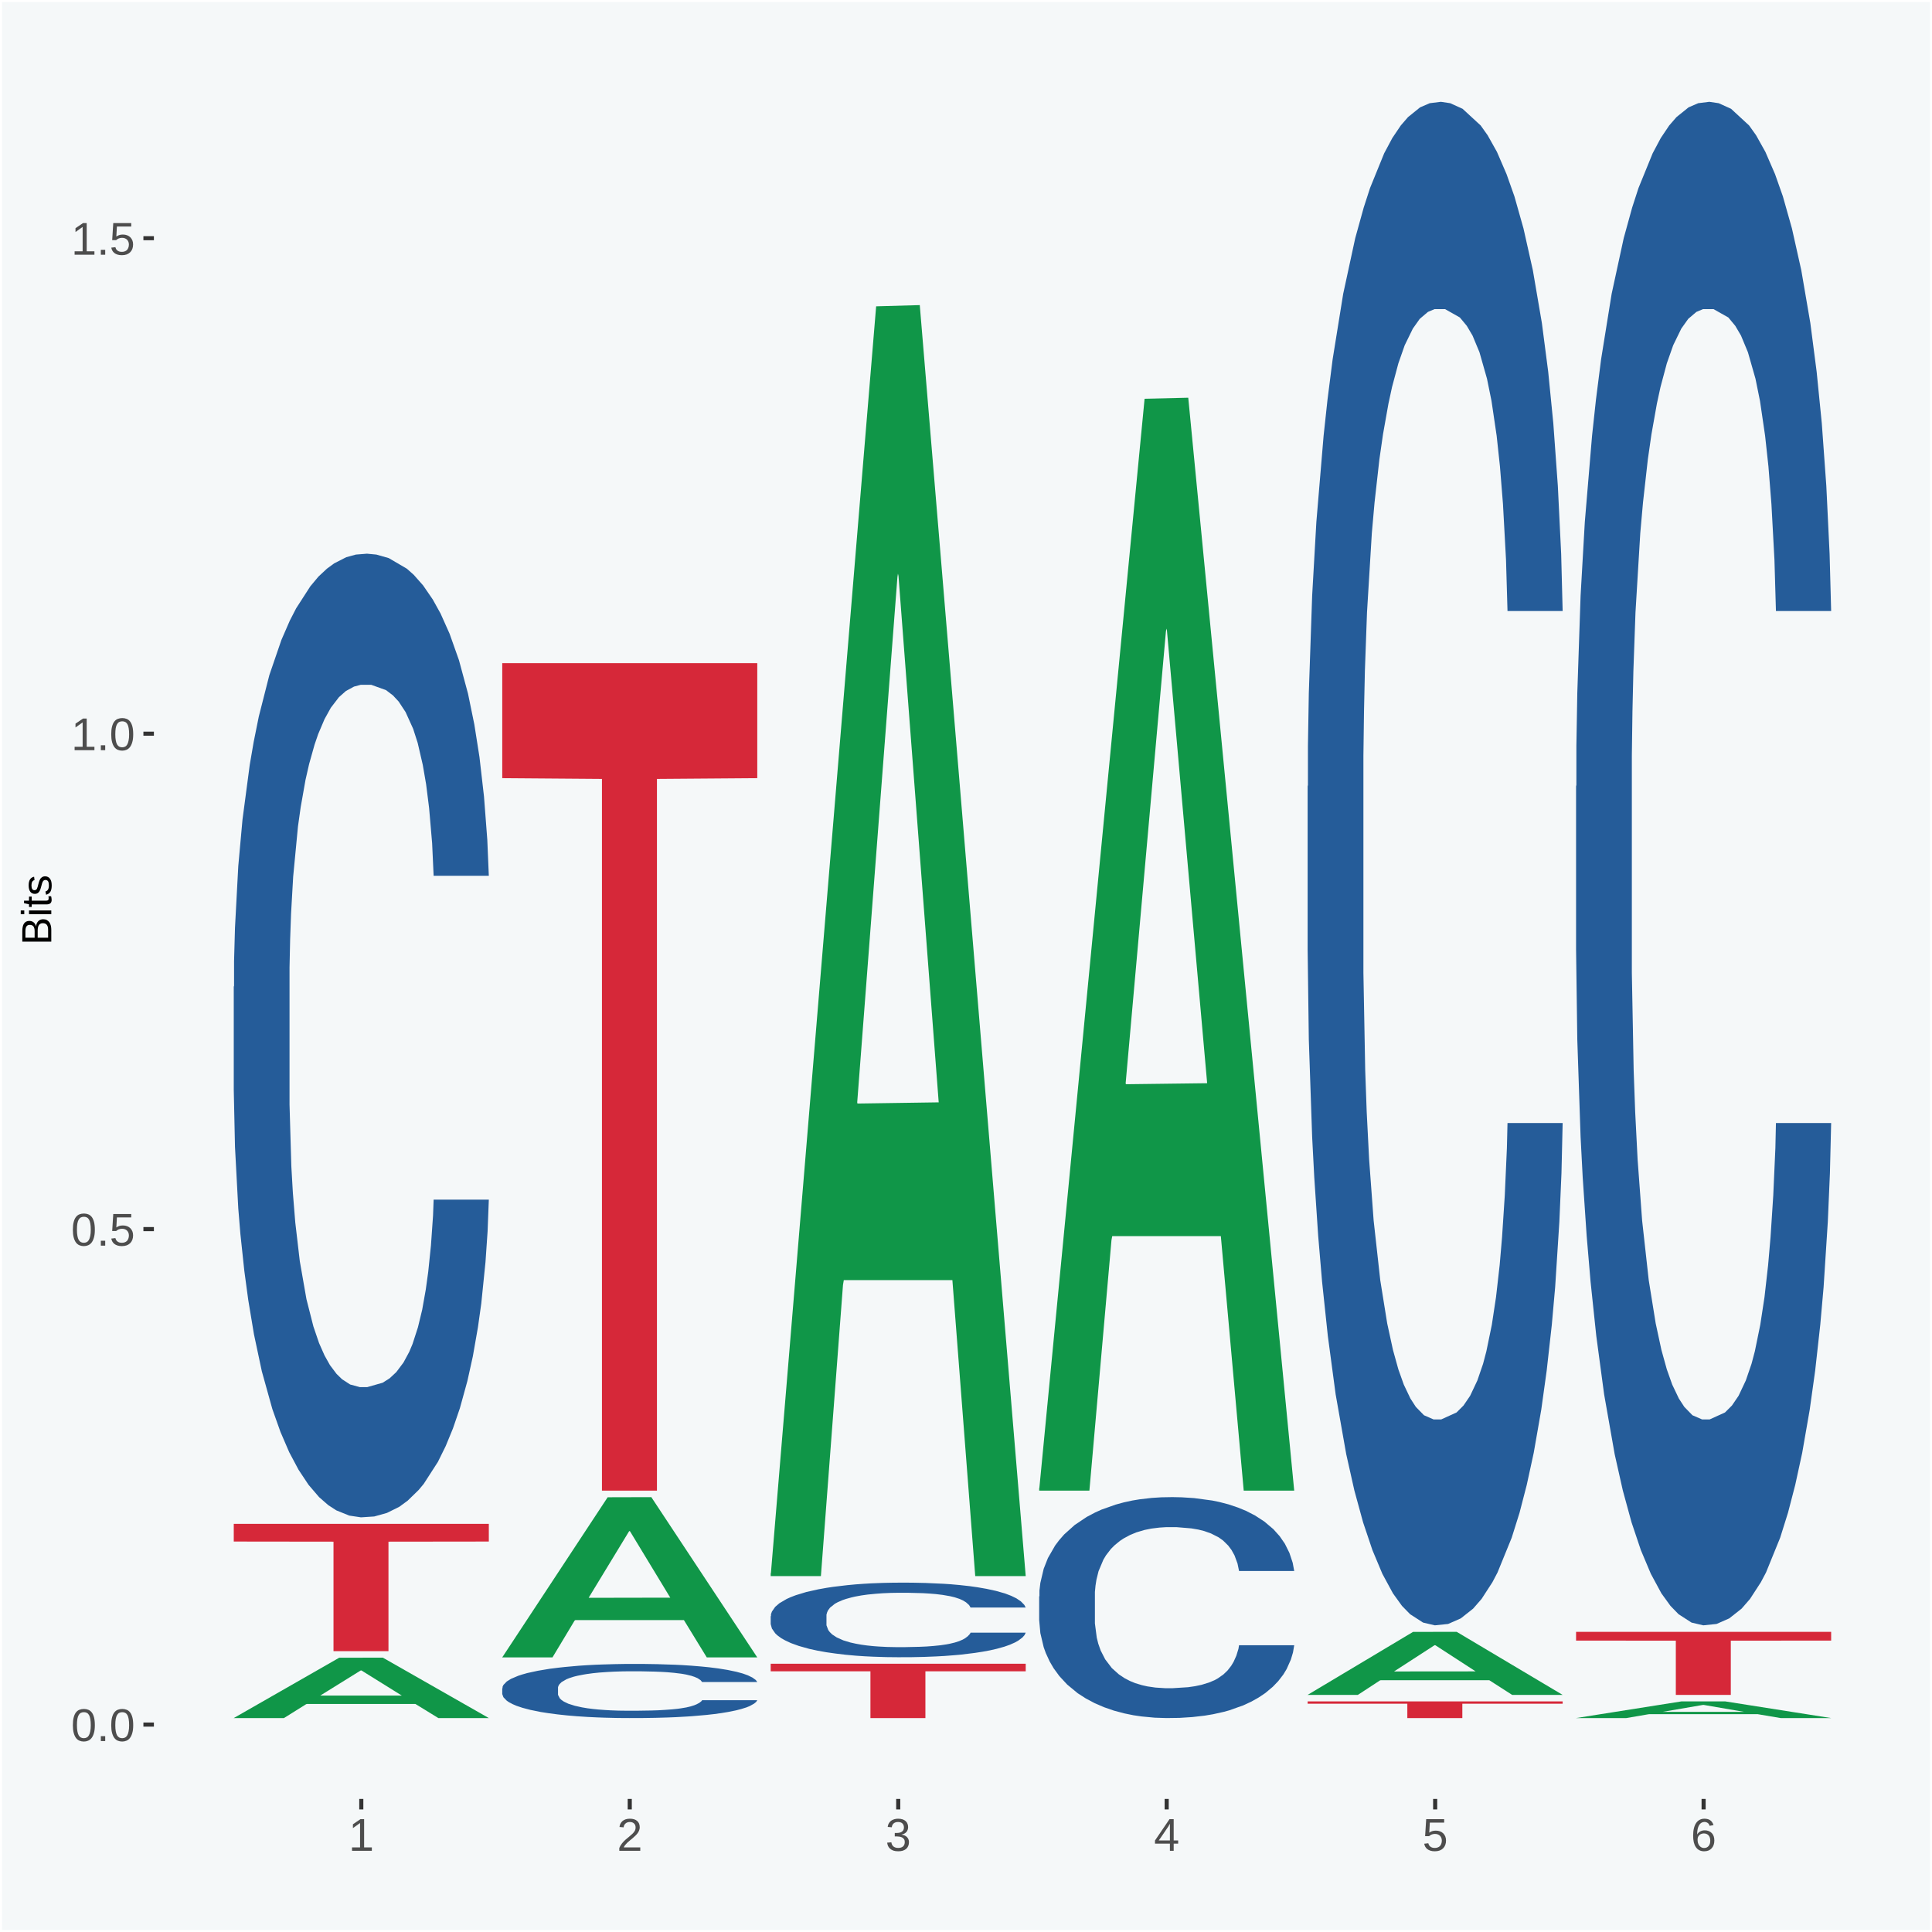
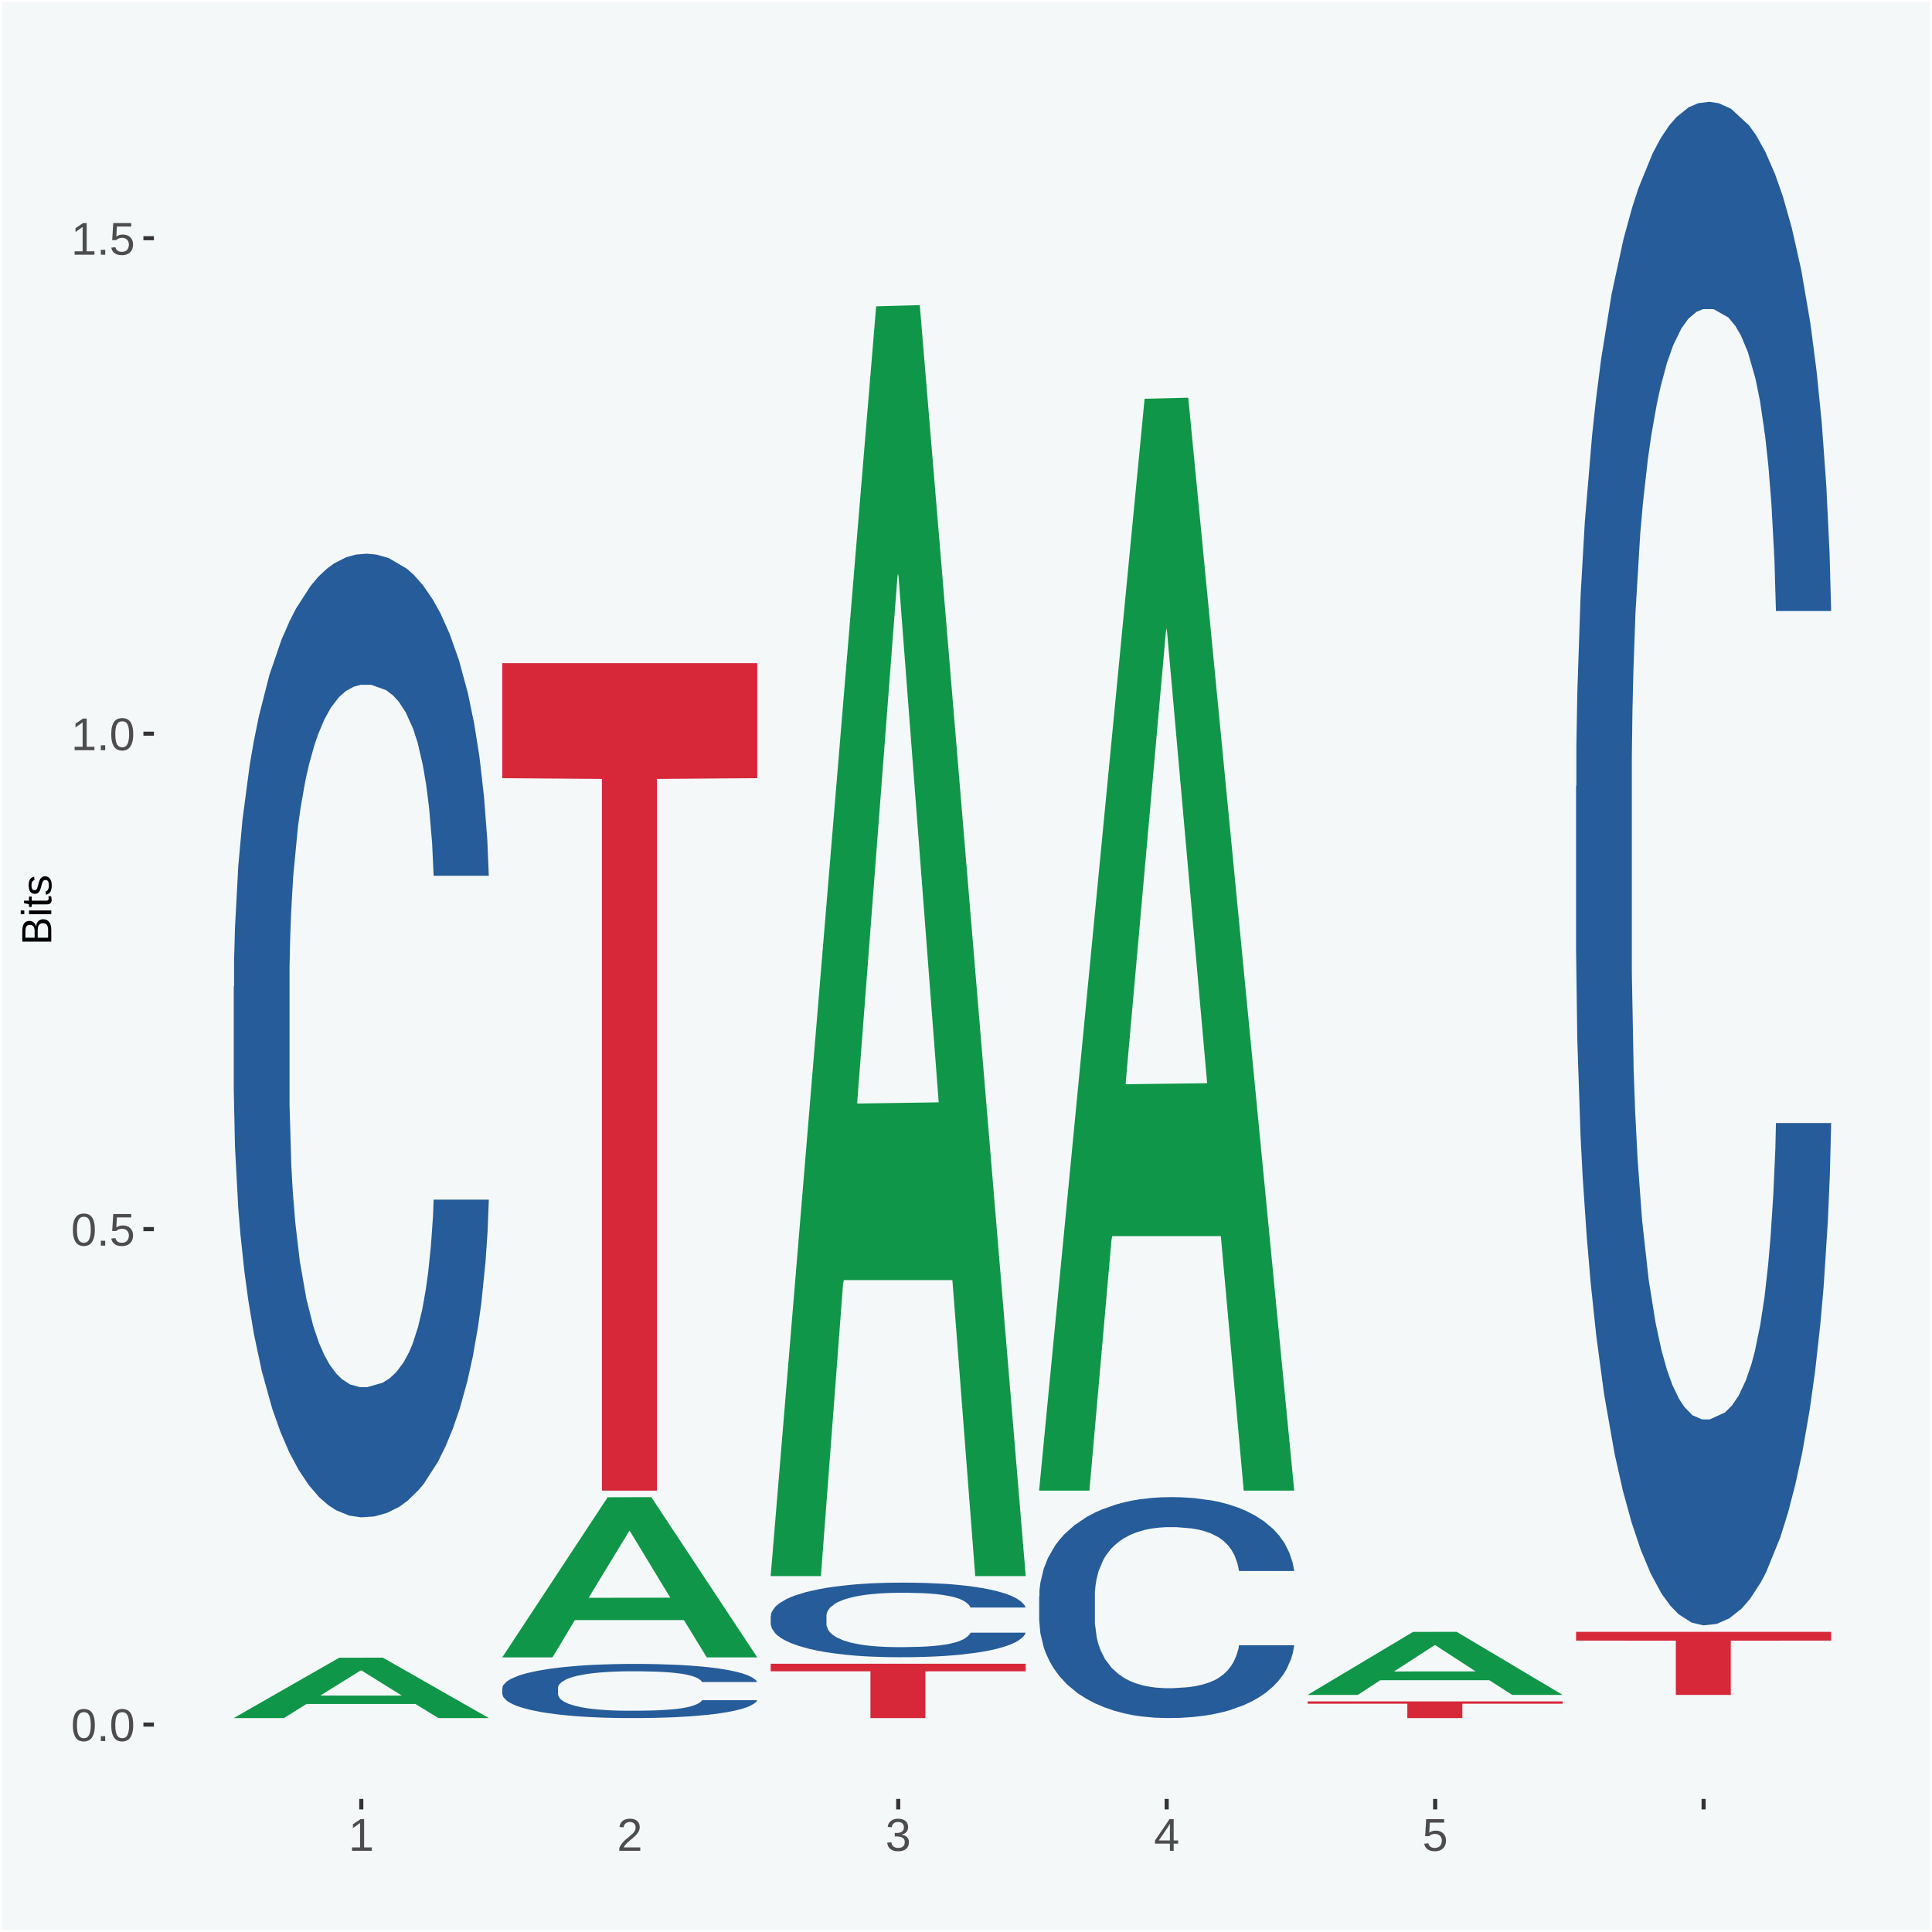
<svg xmlns="http://www.w3.org/2000/svg" xmlns:xlink="http://www.w3.org/1999/xlink" width="504pt" height="504pt" viewBox="0 0 504 504" version="1.1">
  <defs>
    <g>
      <symbol overflow="visible" id="glyph0-0">
        <path style="stroke:none;" d="M 0.406 0 L 0.406 -8 L 3.594 -8 L 3.594 0 Z M 0.797 -0.406 L 3.188 -0.406 L 3.188 -7.594 L 0.797 -7.594 Z M 0.797 -0.406 " />
      </symbol>
      <symbol overflow="visible" id="glyph0-1">
        <path style="stroke:none;" d="M 6.203 -4.125 C 6.203 -3.332 6.125 -2.664 5.969 -2.125 C 5.82 -1.582 5.617 -1.145 5.359 -0.812 C 5.098 -0.477 4.789 -0.238 4.438 -0.094 C 4.094 0.051 3.723 0.125 3.328 0.125 C 2.922 0.125 2.539 0.051 2.188 -0.094 C 1.844 -0.238 1.539 -0.477 1.281 -0.812 C 1.031 -1.145 0.832 -1.582 0.688 -2.125 C 0.539 -2.664 0.469 -3.332 0.469 -4.125 C 0.469 -4.957 0.539 -5.645 0.688 -6.188 C 0.832 -6.738 1.035 -7.176 1.297 -7.5 C 1.555 -7.82 1.859 -8.047 2.203 -8.172 C 2.555 -8.305 2.941 -8.375 3.359 -8.375 C 3.754 -8.375 4.125 -8.305 4.469 -8.172 C 4.812 -8.047 5.113 -7.82 5.375 -7.5 C 5.633 -7.176 5.836 -6.738 5.984 -6.188 C 6.129 -5.645 6.203 -4.957 6.203 -4.125 Z M 5.141 -4.125 C 5.141 -4.781 5.098 -5.328 5.016 -5.766 C 4.941 -6.203 4.828 -6.551 4.672 -6.812 C 4.516 -7.07 4.328 -7.254 4.109 -7.359 C 3.891 -7.473 3.641 -7.531 3.359 -7.531 C 3.055 -7.531 2.789 -7.473 2.562 -7.359 C 2.344 -7.254 2.156 -7.07 2 -6.812 C 1.844 -6.551 1.723 -6.203 1.641 -5.766 C 1.566 -5.328 1.531 -4.781 1.531 -4.125 C 1.531 -3.5 1.57 -2.969 1.656 -2.531 C 1.738 -2.094 1.852 -1.742 2 -1.484 C 2.156 -1.223 2.344 -1.035 2.562 -0.922 C 2.789 -0.805 3.047 -0.75 3.328 -0.75 C 3.609 -0.75 3.859 -0.805 4.078 -0.922 C 4.305 -1.035 4.492 -1.223 4.641 -1.484 C 4.797 -1.742 4.914 -2.094 5 -2.531 C 5.094 -2.969 5.141 -3.5 5.141 -4.125 Z M 5.141 -4.125 " />
      </symbol>
      <symbol overflow="visible" id="glyph0-2">
        <path style="stroke:none;" d="M 1.094 0 L 1.094 -1.281 L 2.234 -1.281 L 2.234 0 Z M 1.094 0 " />
      </symbol>
      <symbol overflow="visible" id="glyph0-3">
        <path style="stroke:none;" d="M 6.172 -2.688 C 6.172 -2.27 6.109 -1.891 5.984 -1.547 C 5.859 -1.203 5.672 -0.906 5.422 -0.656 C 5.18 -0.414 4.879 -0.223 4.516 -0.078 C 4.148 0.055 3.723 0.125 3.234 0.125 C 2.805 0.125 2.43 0.07 2.109 -0.031 C 1.785 -0.133 1.508 -0.273 1.281 -0.453 C 1.062 -0.629 0.883 -0.836 0.75 -1.078 C 0.625 -1.316 0.535 -1.57 0.484 -1.844 L 1.547 -1.969 C 1.586 -1.812 1.645 -1.66 1.719 -1.516 C 1.801 -1.367 1.91 -1.238 2.047 -1.125 C 2.18 -1.008 2.348 -0.914 2.547 -0.844 C 2.742 -0.781 2.984 -0.75 3.266 -0.75 C 3.535 -0.75 3.781 -0.789 4 -0.875 C 4.227 -0.957 4.422 -1.078 4.578 -1.234 C 4.734 -1.398 4.852 -1.602 4.938 -1.844 C 5.031 -2.082 5.078 -2.359 5.078 -2.672 C 5.078 -2.922 5.035 -3.148 4.953 -3.359 C 4.867 -3.578 4.75 -3.766 4.594 -3.922 C 4.445 -4.078 4.258 -4.195 4.031 -4.281 C 3.812 -4.363 3.562 -4.406 3.281 -4.406 C 3.113 -4.406 2.953 -4.391 2.797 -4.359 C 2.648 -4.328 2.516 -4.285 2.391 -4.234 C 2.266 -4.18 2.148 -4.117 2.047 -4.047 C 1.941 -3.973 1.844 -3.895 1.75 -3.812 L 0.719 -3.812 L 1 -8.25 L 5.688 -8.25 L 5.688 -7.359 L 1.953 -7.359 L 1.797 -4.734 C 1.984 -4.879 2.219 -5.004 2.5 -5.109 C 2.781 -5.211 3.113 -5.266 3.5 -5.266 C 3.914 -5.266 4.285 -5.203 4.609 -5.078 C 4.941 -4.953 5.223 -4.773 5.453 -4.547 C 5.68 -4.316 5.859 -4.047 5.984 -3.734 C 6.109 -3.422 6.172 -3.07 6.172 -2.688 Z M 6.172 -2.688 " />
      </symbol>
      <symbol overflow="visible" id="glyph0-4">
        <path style="stroke:none;" d="M 0.922 0 L 0.922 -0.891 L 3.016 -0.891 L 3.016 -7.25 L 1.156 -5.922 L 1.156 -6.922 L 3.109 -8.25 L 4.078 -8.25 L 4.078 -0.891 L 6.094 -0.891 L 6.094 0 Z M 0.922 0 " />
      </symbol>
      <symbol overflow="visible" id="glyph0-5">
        <path style="stroke:none;" d="M 0.609 0 L 0.609 -0.75 C 0.805 -1.207 1.047 -1.609 1.328 -1.953 C 1.617 -2.305 1.922 -2.625 2.234 -2.906 C 2.555 -3.188 2.867 -3.445 3.172 -3.688 C 3.484 -3.938 3.766 -4.18 4.016 -4.422 C 4.266 -4.66 4.469 -4.91 4.625 -5.172 C 4.781 -5.441 4.859 -5.742 4.859 -6.078 C 4.859 -6.316 4.82 -6.523 4.75 -6.703 C 4.676 -6.879 4.57 -7.023 4.438 -7.141 C 4.312 -7.266 4.156 -7.359 3.969 -7.422 C 3.781 -7.484 3.578 -7.516 3.359 -7.516 C 3.141 -7.516 2.938 -7.484 2.75 -7.422 C 2.57 -7.367 2.41 -7.281 2.266 -7.156 C 2.117 -7.039 2 -6.895 1.906 -6.719 C 1.812 -6.551 1.754 -6.352 1.734 -6.125 L 0.656 -6.219 C 0.688 -6.508 0.766 -6.785 0.891 -7.047 C 1.023 -7.316 1.203 -7.551 1.422 -7.75 C 1.648 -7.945 1.922 -8.098 2.234 -8.203 C 2.555 -8.316 2.93 -8.375 3.359 -8.375 C 3.766 -8.375 4.125 -8.328 4.438 -8.234 C 4.758 -8.141 5.031 -7.992 5.25 -7.797 C 5.477 -7.609 5.648 -7.375 5.766 -7.094 C 5.879 -6.812 5.938 -6.488 5.938 -6.125 C 5.938 -5.844 5.883 -5.578 5.781 -5.328 C 5.688 -5.078 5.555 -4.836 5.391 -4.609 C 5.223 -4.379 5.031 -4.16 4.812 -3.953 C 4.594 -3.742 4.363 -3.535 4.125 -3.328 C 3.895 -3.129 3.656 -2.93 3.406 -2.734 C 3.164 -2.535 2.938 -2.336 2.719 -2.141 C 2.508 -1.941 2.32 -1.738 2.156 -1.531 C 1.988 -1.332 1.859 -1.117 1.766 -0.891 L 6.078 -0.891 L 6.078 0 Z M 0.609 0 " />
      </symbol>
      <symbol overflow="visible" id="glyph0-6">
        <path style="stroke:none;" d="M 6.141 -2.281 C 6.141 -1.906 6.078 -1.566 5.953 -1.266 C 5.836 -0.973 5.66 -0.723 5.422 -0.516 C 5.18 -0.305 4.883 -0.145 4.531 -0.031 C 4.188 0.07 3.789 0.125 3.344 0.125 C 2.832 0.125 2.398 0.062 2.047 -0.062 C 1.703 -0.195 1.414 -0.367 1.188 -0.578 C 0.957 -0.785 0.785 -1.02 0.672 -1.281 C 0.566 -1.551 0.492 -1.832 0.453 -2.125 L 1.547 -2.219 C 1.578 -2 1.633 -1.801 1.719 -1.625 C 1.801 -1.445 1.914 -1.289 2.062 -1.156 C 2.207 -1.031 2.383 -0.93 2.594 -0.859 C 2.801 -0.785 3.051 -0.75 3.344 -0.75 C 3.875 -0.75 4.289 -0.879 4.594 -1.141 C 4.895 -1.41 5.047 -1.801 5.047 -2.312 C 5.047 -2.613 4.977 -2.859 4.844 -3.047 C 4.707 -3.234 4.539 -3.379 4.344 -3.484 C 4.145 -3.586 3.926 -3.656 3.688 -3.688 C 3.445 -3.727 3.227 -3.75 3.031 -3.75 L 2.438 -3.75 L 2.438 -4.656 L 3.016 -4.656 C 3.211 -4.656 3.414 -4.676 3.625 -4.719 C 3.844 -4.758 4.039 -4.832 4.219 -4.938 C 4.395 -5.051 4.539 -5.195 4.656 -5.375 C 4.77 -5.562 4.828 -5.797 4.828 -6.078 C 4.828 -6.523 4.695 -6.875 4.438 -7.125 C 4.188 -7.383 3.801 -7.516 3.281 -7.516 C 2.82 -7.516 2.445 -7.395 2.156 -7.156 C 1.875 -6.914 1.707 -6.578 1.656 -6.141 L 0.594 -6.234 C 0.633 -6.598 0.734 -6.91 0.891 -7.172 C 1.047 -7.441 1.242 -7.664 1.484 -7.844 C 1.734 -8.02 2.008 -8.148 2.312 -8.234 C 2.625 -8.328 2.953 -8.375 3.297 -8.375 C 3.754 -8.375 4.148 -8.316 4.484 -8.203 C 4.816 -8.086 5.086 -7.93 5.297 -7.734 C 5.516 -7.535 5.672 -7.301 5.766 -7.031 C 5.867 -6.77 5.922 -6.488 5.922 -6.188 C 5.922 -5.945 5.883 -5.723 5.812 -5.516 C 5.75 -5.305 5.645 -5.113 5.5 -4.938 C 5.363 -4.77 5.188 -4.625 4.969 -4.5 C 4.75 -4.383 4.488 -4.297 4.188 -4.234 L 4.188 -4.219 C 4.52 -4.176 4.805 -4.098 5.047 -3.984 C 5.297 -3.867 5.5 -3.723 5.656 -3.547 C 5.82 -3.379 5.941 -3.188 6.016 -2.969 C 6.098 -2.75 6.141 -2.52 6.141 -2.281 Z M 6.141 -2.281 " />
      </symbol>
      <symbol overflow="visible" id="glyph0-7">
        <path style="stroke:none;" d="M 5.156 -1.875 L 5.156 0 L 4.172 0 L 4.172 -1.875 L 0.281 -1.875 L 0.281 -2.688 L 4.062 -8.25 L 5.156 -8.25 L 5.156 -2.703 L 6.328 -2.703 L 6.328 -1.875 Z M 4.172 -7.062 C 4.16 -7.039 4.141 -7.004 4.109 -6.953 C 4.078 -6.898 4.039 -6.836 4 -6.766 C 3.957 -6.691 3.914 -6.617 3.875 -6.547 C 3.844 -6.473 3.812 -6.414 3.781 -6.375 L 1.656 -3.25 C 1.633 -3.219 1.602 -3.176 1.562 -3.125 C 1.531 -3.07 1.492 -3.02 1.453 -2.969 C 1.422 -2.914 1.383 -2.863 1.344 -2.812 C 1.301 -2.77 1.27 -2.734 1.25 -2.703 L 4.172 -2.703 Z M 4.172 -7.062 " />
      </symbol>
      <symbol overflow="visible" id="glyph0-8">
-         <path style="stroke:none;" d="M 6.141 -2.703 C 6.141 -2.285 6.082 -1.906 5.969 -1.562 C 5.852 -1.219 5.68 -0.922 5.453 -0.672 C 5.234 -0.422 4.957 -0.223 4.625 -0.078 C 4.289 0.055 3.91 0.125 3.484 0.125 C 3.004 0.125 2.582 0.031 2.219 -0.156 C 1.863 -0.344 1.566 -0.609 1.328 -0.953 C 1.086 -1.297 0.906 -1.719 0.781 -2.219 C 0.664 -2.727 0.609 -3.301 0.609 -3.938 C 0.609 -4.676 0.676 -5.32 0.812 -5.875 C 0.945 -6.426 1.141 -6.883 1.391 -7.25 C 1.648 -7.625 1.961 -7.906 2.328 -8.094 C 2.691 -8.281 3.102 -8.375 3.562 -8.375 C 3.844 -8.375 4.102 -8.344 4.344 -8.281 C 4.594 -8.227 4.816 -8.133 5.016 -8 C 5.223 -7.875 5.398 -7.703 5.547 -7.484 C 5.703 -7.273 5.828 -7.016 5.922 -6.703 L 4.906 -6.516 C 4.801 -6.867 4.629 -7.125 4.391 -7.281 C 4.148 -7.445 3.867 -7.531 3.547 -7.531 C 3.266 -7.531 3.004 -7.457 2.766 -7.312 C 2.535 -7.176 2.336 -6.973 2.172 -6.703 C 2.004 -6.43 1.875 -6.086 1.781 -5.672 C 1.695 -5.266 1.656 -4.789 1.656 -4.25 C 1.852 -4.602 2.125 -4.875 2.469 -5.062 C 2.812 -5.25 3.207 -5.344 3.656 -5.344 C 4.031 -5.344 4.367 -5.281 4.672 -5.156 C 4.984 -5.031 5.25 -4.852 5.469 -4.625 C 5.688 -4.406 5.852 -4.129 5.969 -3.797 C 6.082 -3.473 6.141 -3.109 6.141 -2.703 Z M 5.078 -2.656 C 5.078 -2.938 5.039 -3.191 4.969 -3.422 C 4.895 -3.66 4.785 -3.859 4.641 -4.016 C 4.504 -4.18 4.332 -4.305 4.125 -4.391 C 3.926 -4.484 3.688 -4.531 3.406 -4.531 C 3.219 -4.531 3.023 -4.5 2.828 -4.438 C 2.629 -4.383 2.453 -4.289 2.297 -4.156 C 2.141 -4.031 2.008 -3.863 1.906 -3.656 C 1.812 -3.457 1.766 -3.207 1.766 -2.906 C 1.766 -2.602 1.801 -2.316 1.875 -2.047 C 1.957 -1.785 2.07 -1.555 2.219 -1.359 C 2.363 -1.172 2.539 -1.02 2.75 -0.906 C 2.957 -0.789 3.191 -0.734 3.453 -0.734 C 3.703 -0.734 3.926 -0.773 4.125 -0.859 C 4.332 -0.953 4.504 -1.082 4.641 -1.25 C 4.785 -1.414 4.895 -1.613 4.969 -1.844 C 5.039 -2.082 5.078 -2.352 5.078 -2.656 Z M 5.078 -2.656 " />
-       </symbol>
+         </symbol>
      <symbol overflow="visible" id="glyph1-0">
        <path style="stroke:none;" d="M 0 -0.359 L -7.328 -0.359 L -7.328 -3.281 L 0 -3.281 Z M -0.359 -0.734 L -0.359 -2.922 L -6.969 -2.922 L -6.969 -0.734 Z M -0.359 -0.734 " />
      </symbol>
      <symbol overflow="visible" id="glyph1-1">
        <path style="stroke:none;" d="M -2.125 -6.75 C -1.75 -6.75 -1.426 -6.676 -1.156 -6.531 C -0.883 -6.383 -0.66 -6.18 -0.484 -5.922 C -0.316 -5.672 -0.191 -5.375 -0.109 -5.031 C -0.035 -4.695 0 -4.344 0 -3.969 L 0 -0.906 L -7.562 -0.906 L -7.562 -3.656 C -7.562 -4.07 -7.523 -4.441 -7.453 -4.766 C -7.391 -5.098 -7.281 -5.379 -7.125 -5.609 C -6.977 -5.836 -6.789 -6.008 -6.562 -6.125 C -6.332 -6.25 -6.055 -6.312 -5.734 -6.312 C -5.523 -6.312 -5.328 -6.281 -5.141 -6.219 C -4.953 -6.164 -4.781 -6.078 -4.625 -5.953 C -4.477 -5.836 -4.348 -5.688 -4.234 -5.5 C -4.129 -5.32 -4.047 -5.113 -3.984 -4.875 C -3.953 -5.176 -3.883 -5.441 -3.781 -5.672 C -3.676 -5.91 -3.539 -6.109 -3.375 -6.266 C -3.219 -6.43 -3.031 -6.551 -2.812 -6.625 C -2.602 -6.707 -2.375 -6.75 -2.125 -6.75 Z M -5.609 -5.281 C -6.016 -5.281 -6.305 -5.141 -6.484 -4.859 C -6.66 -4.586 -6.75 -4.188 -6.75 -3.656 L -6.75 -1.922 L -4.344 -1.922 L -4.344 -3.656 C -4.344 -3.957 -4.375 -4.211 -4.438 -4.422 C -4.5 -4.629 -4.582 -4.797 -4.688 -4.922 C -4.801 -5.047 -4.93 -5.133 -5.078 -5.188 C -5.234 -5.25 -5.41 -5.281 -5.609 -5.281 Z M -2.219 -5.719 C -2.457 -5.719 -2.66 -5.672 -2.828 -5.578 C -2.992 -5.492 -3.129 -5.367 -3.234 -5.203 C -3.348 -5.047 -3.426 -4.848 -3.469 -4.609 C -3.52 -4.379 -3.547 -4.125 -3.547 -3.844 L -3.547 -1.922 L -0.828 -1.922 L -0.828 -3.922 C -0.828 -4.18 -0.848 -4.422 -0.891 -4.641 C -0.93 -4.859 -1.004 -5.047 -1.109 -5.203 C -1.211 -5.367 -1.352 -5.492 -1.531 -5.578 C -1.719 -5.672 -1.945 -5.719 -2.219 -5.719 Z M -2.219 -5.719 " />
      </symbol>
      <symbol overflow="visible" id="glyph1-2">
        <path style="stroke:none;" d="M -7.047 -0.734 L -7.969 -0.734 L -7.969 -1.703 L -7.047 -1.703 Z M 0 -0.734 L -5.812 -0.734 L -5.812 -1.703 L 0 -1.703 Z M 0 -0.734 " />
      </symbol>
      <symbol overflow="visible" id="glyph1-3">
        <path style="stroke:none;" d="M -0.047 -2.969 C -0.004 -2.82 0.023 -2.672 0.047 -2.516 C 0.078 -2.367 0.094 -2.195 0.094 -2 C 0.094 -1.227 -0.348 -0.844 -1.234 -0.844 L -5.109 -0.844 L -5.109 -0.172 L -5.812 -0.172 L -5.812 -0.875 L -7.109 -1.156 L -7.109 -1.812 L -5.812 -1.812 L -5.812 -2.875 L -5.109 -2.875 L -5.109 -1.812 L -1.438 -1.812 C -1.156 -1.812 -0.957 -1.852 -0.844 -1.938 C -0.738 -2.031 -0.688 -2.191 -0.688 -2.422 C -0.688 -2.516 -0.691 -2.602 -0.703 -2.688 C -0.711 -2.77 -0.727 -2.863 -0.75 -2.969 Z M -0.047 -2.969 " />
      </symbol>
      <symbol overflow="visible" id="glyph1-4">
        <path style="stroke:none;" d="M -1.609 -5.109 C -1.336 -5.109 -1.094 -5.051 -0.875 -4.938 C -0.664 -4.832 -0.488 -4.68 -0.344 -4.484 C -0.195 -4.285 -0.082 -4.039 0 -3.75 C 0.07 -3.457 0.109 -3.125 0.109 -2.75 C 0.109 -2.406 0.082 -2.098 0.031 -1.828 C -0.02 -1.555 -0.102 -1.316 -0.219 -1.109 C -0.332 -0.91 -0.484 -0.742 -0.672 -0.609 C -0.859 -0.473 -1.086 -0.375 -1.359 -0.312 L -1.531 -1.156 C -1.219 -1.238 -0.988 -1.41 -0.844 -1.672 C -0.695 -1.93 -0.625 -2.289 -0.625 -2.75 C -0.625 -2.957 -0.641 -3.145 -0.672 -3.312 C -0.703 -3.488 -0.75 -3.641 -0.812 -3.766 C -0.883 -3.891 -0.977 -3.984 -1.094 -4.047 C -1.207 -4.117 -1.352 -4.156 -1.531 -4.156 C -1.707 -4.156 -1.848 -4.113 -1.953 -4.031 C -2.066 -3.957 -2.16 -3.844 -2.234 -3.688 C -2.316 -3.539 -2.383 -3.363 -2.438 -3.156 C -2.5 -2.945 -2.562 -2.719 -2.625 -2.469 C -2.688 -2.238 -2.754 -2.008 -2.828 -1.781 C -2.898 -1.551 -3 -1.344 -3.125 -1.156 C -3.25 -0.969 -3.398 -0.816 -3.578 -0.703 C -3.766 -0.586 -4 -0.531 -4.281 -0.531 C -4.812 -0.531 -5.211 -0.719 -5.484 -1.094 C -5.766 -1.477 -5.906 -2.031 -5.906 -2.75 C -5.906 -3.395 -5.789 -3.906 -5.562 -4.281 C -5.332 -4.656 -4.973 -4.895 -4.484 -5 L -4.375 -4.125 C -4.52 -4.094 -4.645 -4.035 -4.75 -3.953 C -4.852 -3.867 -4.938 -3.766 -5 -3.641 C -5.062 -3.516 -5.102 -3.375 -5.125 -3.219 C -5.156 -3.07 -5.172 -2.914 -5.172 -2.75 C -5.172 -2.312 -5.102 -1.988 -4.969 -1.781 C -4.844 -1.582 -4.645 -1.484 -4.375 -1.484 C -4.219 -1.484 -4.086 -1.52 -3.984 -1.594 C -3.879 -1.664 -3.789 -1.77 -3.719 -1.906 C -3.656 -2.051 -3.598 -2.219 -3.547 -2.406 C -3.492 -2.602 -3.438 -2.816 -3.375 -3.047 C -3.332 -3.203 -3.289 -3.359 -3.25 -3.516 C -3.207 -3.68 -3.156 -3.836 -3.094 -3.984 C -3.031 -4.141 -2.957 -4.285 -2.875 -4.422 C -2.789 -4.555 -2.688 -4.672 -2.562 -4.766 C -2.445 -4.867 -2.312 -4.953 -2.156 -5.016 C -2 -5.078 -1.816 -5.109 -1.609 -5.109 Z M -1.609 -5.109 " />
      </symbol>
    </g>
    <clipPath id="clip1">
      <path d="M 40.148 5.48 L 498.52 5.48 L 498.52 469.281 L 40.148 469.281 Z M 40.148 5.48 " />
    </clipPath>
  </defs>
  <g id="surface1">
    <rect x="0" y="0" width="504" height="504" style="fill:rgb(96.078%,97.255%,97.647%);fill-opacity:1;stroke:none;" />
    <path style="fill:none;stroke-width:1.07;stroke-linecap:round;stroke-linejoin:round;stroke:rgb(100%,100%,100%);stroke-opacity:1;stroke-miterlimit:10;" d="M 0 0 L 504 0 L 504 504 L 0 504 Z M 0 0 " transform="matrix(1,0,0,-1,0,504)" />
    <g clip-path="url(#clip1)" clip-rule="nonzero">
      <path style=" stroke:none;fill-rule:nonzero;fill:rgb(96.078%,97.255%,97.647%);fill-opacity:1;" d="M 40.148 469.281 L 498.52 469.281 L 498.52 5.48 L 40.148 5.48 Z M 40.148 469.281 " />
    </g>
    <path style=" stroke:none;fill-rule:nonzero;fill:rgb(6.274%,58.824%,28.235%);fill-opacity:1;" d="M 60.98 448.16 L 61.051 448.148 L 88.488 432.449 L 99.871 432.43 L 127.52 448.191 L 114.352 448.191 L 108.379 444.52 L 80.051 444.52 L 79.852 444.578 L 74.078 448.191 L 60.98 448.191 L 60.98 448.16 L 83.621 442.328 L 104.809 442.32 L 94.32 435.789 L 94.18 435.762 L 94.039 435.809 L 83.551 442.32 L 83.621 442.328 Z M 60.98 448.16 " />
    <path style=" stroke:none;fill-rule:nonzero;fill:rgb(14.51%,36.078%,60.001%);fill-opacity:1;" d="M 60.98 257.398 L 61.059 257.172 L 61.059 250.738 L 61.301 242.012 L 62.16 225.941 L 63.262 213.781 L 65.148 199.539 L 66.172 193.57 L 67.512 186.922 L 70.262 176.121 L 73.41 166.941 L 75.609 161.891 L 77.262 158.68 L 80.961 152.941 L 83.078 150.41 L 85.281 148.352 L 87.172 146.969 L 90.32 145.359 L 92.828 144.672 L 95.738 144.441 L 98.18 144.672 L 101.41 145.59 L 106.129 148.352 L 107.93 149.949 L 110.371 152.711 L 112.891 156.379 L 114.93 160.051 L 117.289 165.328 L 119.73 172.219 L 122.09 180.949 L 123.738 188.98 L 125.078 197.48 L 126.262 207.809 L 127.121 219.059 L 127.52 228.469 L 113.121 228.469 L 112.73 219.969 L 111.941 210.789 L 111.16 204.59 L 110.289 199.539 L 108.961 193.801 L 107.781 190.129 L 105.809 185.77 L 104 183.012 L 102.512 181.41 L 100.699 180.031 L 96.852 178.648 L 94.09 178.648 L 92.359 179.109 L 90.238 180.262 L 88.43 181.859 L 86.309 184.621 L 84.66 187.602 L 83 191.512 L 82.059 194.262 L 80.641 199.309 L 79.699 203.441 L 78.441 210.559 L 77.73 215.609 L 76.48 228.699 L 75.93 238.34 L 75.691 245 L 75.531 252.352 L 75.531 288.16 L 76 304.23 L 76.398 311.121 L 77.031 318.922 L 78.211 329.02 L 79.941 338.898 L 81.75 346.012 L 83.238 350.379 L 84.66 353.59 L 86.07 356.109 L 87.801 358.41 L 89.219 359.789 L 91.34 361.172 L 93.859 361.852 L 95.82 361.852 L 99.828 360.711 L 101.641 359.559 L 103.371 357.949 L 105.262 355.43 L 106.75 352.672 L 107.621 350.602 L 109.031 346.238 L 110.141 341.648 L 111.078 336.371 L 111.711 331.781 L 112.422 324.891 L 112.969 317.09 L 113.121 312.949 L 127.52 312.949 L 127.199 321.219 L 126.648 329.25 L 125.551 340.039 L 124.68 346.238 L 123.352 353.82 L 121.93 360.25 L 119.969 367.359 L 118.16 372.641 L 116.27 377.238 L 114.23 381.371 L 110.531 387.109 L 109.191 388.711 L 106.359 391.469 L 104.16 393.078 L 100.93 394.68 L 97.629 395.602 L 94.172 395.828 L 91.102 395.371 L 87.719 394 L 85.602 392.621 L 83.238 390.551 L 80.488 387.34 L 77.891 383.43 L 75.449 378.84 L 73.172 373.559 L 71.051 367.59 L 68.301 357.719 L 66.25 348.078 L 64.762 339.129 L 63.738 331.551 L 62.711 321.91 L 62.16 315.25 L 61.301 299.18 L 60.98 284.262 Z M 60.98 257.398 " />
-     <path style=" stroke:none;fill-rule:nonzero;fill:rgb(83.922%,15.686%,22.353%);fill-opacity:1;" d="M 60.98 397.531 L 127.52 397.531 L 127.52 402.141 L 101.34 402.172 L 101.34 430.738 L 87 430.738 L 87 402.172 L 60.98 402.141 Z M 60.98 397.531 " />
    <path style=" stroke:none;fill-rule:nonzero;fill:rgb(6.274%,58.824%,28.235%);fill-opacity:1;" d="M 131.02 432.289 L 131.09 432.25 L 158.52 390.59 L 169.91 390.559 L 197.551 432.371 L 184.379 432.371 L 178.41 422.629 L 150.09 422.629 L 149.879 422.789 L 144.121 432.371 L 131.02 432.371 L 131.02 432.289 L 153.648 416.82 L 174.852 416.781 L 164.352 399.469 L 164.219 399.391 L 164.078 399.512 L 153.578 416.781 L 153.648 416.82 Z M 131.02 432.289 " />
    <path style=" stroke:none;fill-rule:nonzero;fill:rgb(14.51%,36.078%,60.001%);fill-opacity:1;" d="M 131.02 440.41 L 131.102 440.398 L 131.102 440.039 L 131.328 439.551 L 132.199 438.648 L 133.301 437.961 L 135.191 437.16 L 136.211 436.828 L 137.551 436.449 L 140.301 435.852 L 143.441 435.328 L 145.648 435.051 L 147.301 434.871 L 150.988 434.539 L 153.121 434.398 L 155.32 434.281 L 157.211 434.211 L 160.352 434.121 L 162.871 434.078 L 165.781 434.07 L 168.219 434.078 L 171.441 434.129 L 176.16 434.281 L 177.969 434.371 L 180.41 434.531 L 182.922 434.738 L 184.969 434.941 L 187.328 435.238 L 189.762 435.629 L 192.121 436.121 L 193.77 436.57 L 195.109 437.051 L 196.289 437.629 L 197.16 438.262 L 197.551 438.789 L 183.16 438.789 L 182.762 438.309 L 181.98 437.789 L 181.191 437.449 L 180.328 437.16 L 178.988 436.84 L 177.809 436.629 L 175.84 436.391 L 174.039 436.23 L 172.539 436.141 L 170.73 436.07 L 166.879 435.988 L 164.129 435.988 L 162.398 436.012 L 160.27 436.078 L 158.461 436.172 L 156.34 436.32 L 154.691 436.488 L 153.039 436.711 L 152.09 436.871 L 150.68 437.148 L 149.73 437.379 L 148.48 437.781 L 147.77 438.07 L 146.512 438.801 L 145.961 439.34 L 145.719 439.719 L 145.57 440.129 L 145.57 442.141 L 146.039 443.051 L 146.43 443.43 L 147.059 443.871 L 148.238 444.441 L 149.969 444.988 L 151.781 445.391 L 153.27 445.641 L 154.691 445.82 L 156.102 445.961 L 157.84 446.09 L 159.25 446.172 L 161.371 446.25 L 163.891 446.281 L 165.859 446.281 L 169.871 446.219 L 171.68 446.16 L 173.41 446.059 L 175.289 445.922 L 176.789 445.77 L 177.648 445.648 L 179.07 445.41 L 180.172 445.148 L 181.109 444.852 L 181.738 444.59 L 182.449 444.211 L 183 443.77 L 183.16 443.539 L 197.551 443.539 L 197.238 444 L 196.68 444.449 L 195.578 445.059 L 194.719 445.41 L 193.379 445.828 L 191.969 446.191 L 190 446.59 L 188.191 446.891 L 186.301 447.148 L 184.262 447.379 L 180.559 447.699 L 179.23 447.789 L 176.391 447.949 L 174.191 448.039 L 170.969 448.129 L 167.672 448.18 L 164.211 448.191 L 161.141 448.172 L 157.762 448.09 L 155.629 448.012 L 153.27 447.898 L 150.52 447.719 L 147.93 447.5 L 145.488 447.238 L 143.211 446.941 L 141.078 446.609 L 138.328 446.051 L 136.289 445.512 L 134.789 445.012 L 133.77 444.578 L 132.75 444.039 L 132.199 443.66 L 131.328 442.762 L 131.02 441.922 Z M 131.02 440.41 " />
    <path style=" stroke:none;fill-rule:nonzero;fill:rgb(83.922%,15.686%,22.353%);fill-opacity:1;" d="M 131.02 173 L 197.551 173 L 197.551 203 L 171.379 203.199 L 171.379 388.859 L 157.031 388.859 L 157.031 203.199 L 131.02 203 Z M 131.02 173 " />
    <path style=" stroke:none;fill-rule:nonzero;fill:rgb(6.274%,58.824%,28.235%);fill-opacity:1;" d="M 201.051 410.539 L 201.121 410.23 L 228.559 79.91 L 239.941 79.59 L 267.578 411.16 L 254.41 411.16 L 248.449 333.949 L 220.121 333.949 L 219.91 335.199 L 214.148 411.16 L 201.051 411.16 L 201.051 410.539 L 223.691 287.879 L 244.879 287.57 L 234.391 150.27 L 234.25 149.641 L 234.109 150.578 L 223.621 287.57 L 223.691 287.879 Z M 201.051 410.539 " />
    <path style=" stroke:none;fill-rule:nonzero;fill:rgb(14.51%,36.078%,60.001%);fill-opacity:1;" d="M 201.051 421.602 L 201.129 421.59 L 201.129 421.09 L 201.371 420.41 L 202.23 419.172 L 203.328 418.23 L 205.219 417.121 L 206.238 416.66 L 207.578 416.148 L 210.328 415.309 L 213.48 414.602 L 215.68 414.211 L 217.328 413.961 L 221.031 413.52 L 223.148 413.32 L 225.352 413.16 L 227.238 413.051 L 230.391 412.93 L 232.898 412.879 L 235.809 412.859 L 238.25 412.879 L 241.469 412.949 L 246.191 413.16 L 248 413.281 L 250.441 413.5 L 252.961 413.781 L 255 414.07 L 257.359 414.48 L 259.801 415.012 L 262.16 415.68 L 263.809 416.309 L 265.148 416.961 L 266.328 417.762 L 267.191 418.641 L 267.578 419.359 L 253.191 419.359 L 252.801 418.711 L 252.012 418 L 251.23 417.52 L 250.359 417.121 L 249.02 416.68 L 247.84 416.398 L 245.879 416.059 L 244.07 415.84 L 242.578 415.719 L 240.77 415.609 L 236.91 415.512 L 234.16 415.512 L 232.43 415.539 L 230.309 415.629 L 228.5 415.762 L 226.371 415.969 L 224.719 416.199 L 223.07 416.5 L 222.129 416.719 L 220.711 417.109 L 219.77 417.43 L 218.512 417.98 L 217.801 418.371 L 216.539 419.379 L 215.988 420.129 L 215.762 420.641 L 215.602 421.211 L 215.602 423.988 L 216.07 425.23 L 216.469 425.762 L 217.09 426.371 L 218.27 427.148 L 220 427.922 L 221.809 428.469 L 223.309 428.801 L 224.719 429.051 L 226.141 429.25 L 227.871 429.43 L 229.281 429.531 L 231.41 429.641 L 233.922 429.691 L 235.891 429.691 L 239.898 429.602 L 241.711 429.52 L 243.441 429.391 L 245.328 429.199 L 246.82 428.98 L 247.691 428.82 L 249.102 428.48 L 250.199 428.129 L 251.148 427.719 L 251.781 427.359 L 252.48 426.828 L 253.031 426.23 L 253.191 425.91 L 267.578 425.91 L 267.27 426.551 L 266.719 427.172 L 265.621 428 L 264.75 428.48 L 263.422 429.07 L 262 429.57 L 260.031 430.121 L 258.23 430.531 L 256.34 430.879 L 254.289 431.199 L 250.602 431.648 L 249.262 431.77 L 246.43 431.988 L 244.23 432.109 L 241 432.238 L 237.699 432.309 L 234.238 432.32 L 231.172 432.289 L 227.789 432.18 L 225.672 432.078 L 223.309 431.922 L 220.559 431.672 L 217.961 431.359 L 215.52 431.012 L 213.238 430.602 L 211.121 430.141 L 208.371 429.371 L 206.32 428.629 L 204.828 427.93 L 203.801 427.352 L 202.781 426.602 L 202.23 426.078 L 201.371 424.84 L 201.051 423.68 Z M 201.051 421.602 " />
    <path style=" stroke:none;fill-rule:nonzero;fill:rgb(83.922%,15.686%,22.353%);fill-opacity:1;" d="M 201.051 434.02 L 267.578 434.02 L 267.578 435.988 L 241.41 436 L 241.41 448.191 L 227.07 448.191 L 227.07 436 L 201.051 435.988 Z M 201.051 434.02 " />
    <path style=" stroke:none;fill-rule:nonzero;fill:rgb(6.274%,58.824%,28.235%);fill-opacity:1;" d="M 271.09 388.32 L 271.148 388.051 L 298.59 104.02 L 309.98 103.75 L 337.621 388.859 L 324.449 388.859 L 318.48 322.469 L 290.148 322.469 L 289.949 323.539 L 284.191 388.859 L 271.09 388.859 L 271.09 388.32 L 293.719 282.84 L 314.91 282.578 L 304.422 164.52 L 304.281 163.98 L 304.148 164.789 L 293.648 282.578 L 293.719 282.84 Z M 271.09 388.32 " />
    <path style=" stroke:none;fill-rule:nonzero;fill:rgb(14.51%,36.078%,60.001%);fill-opacity:1;" d="M 271.09 416.449 L 271.16 416.398 L 271.16 414.922 L 271.398 412.922 L 272.27 409.238 L 273.371 406.449 L 275.25 403.18 L 276.281 401.809 L 277.609 400.289 L 280.371 397.809 L 283.512 395.711 L 285.711 394.551 L 287.359 393.809 L 291.059 392.5 L 293.18 391.922 L 295.391 391.441 L 297.27 391.129 L 300.422 390.762 L 302.941 390.602 L 305.852 390.551 L 308.281 390.602 L 311.512 390.809 L 316.23 391.441 L 318.039 391.809 L 320.469 392.441 L 322.988 393.289 L 325.031 394.129 L 327.391 395.34 L 329.828 396.922 L 332.191 398.922 L 333.84 400.762 L 335.18 402.711 L 336.359 405.078 L 337.219 407.66 L 337.621 409.82 L 323.23 409.82 L 322.828 407.871 L 322.051 405.762 L 321.262 404.34 L 320.391 403.18 L 319.059 401.871 L 317.879 401.031 L 315.91 400.031 L 314.102 399.391 L 312.609 399.02 L 310.801 398.711 L 306.949 398.391 L 304.191 398.391 L 302.461 398.5 L 300.34 398.762 L 298.531 399.129 L 296.41 399.762 L 294.762 400.449 L 293.109 401.34 L 292.16 401.969 L 290.75 403.129 L 289.801 404.078 L 288.539 405.711 L 287.84 406.871 L 286.578 409.871 L 286.031 412.078 L 285.789 413.609 L 285.629 415.289 L 285.629 423.5 L 286.109 427.191 L 286.5 428.77 L 287.129 430.559 L 288.309 432.871 L 290.039 435.141 L 291.852 436.77 L 293.34 437.77 L 294.762 438.512 L 296.172 439.09 L 297.898 439.609 L 299.32 439.93 L 301.441 440.238 L 303.961 440.398 L 305.922 440.398 L 309.941 440.141 L 311.738 439.879 L 313.469 439.512 L 315.359 438.93 L 316.859 438.301 L 317.719 437.82 L 319.141 436.82 L 320.238 435.77 L 321.18 434.559 L 321.809 433.512 L 322.52 431.93 L 323.07 430.141 L 323.23 429.191 L 337.621 429.191 L 337.301 431.078 L 336.75 432.93 L 335.648 435.398 L 334.789 436.82 L 333.449 438.559 L 332.031 440.031 L 330.07 441.672 L 328.262 442.879 L 326.371 443.93 L 324.328 444.879 L 320.629 446.191 L 319.289 446.559 L 316.461 447.191 L 314.262 447.559 L 311.039 447.93 L 307.73 448.141 L 304.27 448.191 L 301.211 448.09 L 297.82 447.77 L 295.699 447.461 L 293.34 446.98 L 290.59 446.25 L 287.988 445.352 L 285.559 444.301 L 283.281 443.09 L 281.148 441.719 L 278.398 439.449 L 276.352 437.238 L 274.859 435.191 L 273.84 433.449 L 272.82 431.238 L 272.27 429.719 L 271.398 426.031 L 271.09 422.609 Z M 271.09 416.449 " />
    <path style=" stroke:none;fill-rule:nonzero;fill:rgb(6.274%,58.824%,28.235%);fill-opacity:1;" d="M 341.121 442.121 L 341.191 442.102 L 368.621 425.711 L 380.012 425.699 L 407.648 442.148 L 394.48 442.148 L 388.512 438.32 L 360.191 438.32 L 359.98 438.379 L 354.219 442.148 L 341.121 442.148 L 341.121 442.121 L 363.75 436.031 L 384.949 436.012 L 374.449 429.199 L 374.32 429.172 L 374.18 429.219 L 363.691 436.012 L 363.75 436.031 Z M 341.121 442.121 " />
-     <path style=" stroke:none;fill-rule:nonzero;fill:rgb(14.51%,36.078%,60.001%);fill-opacity:1;" d="M 341.121 205.141 L 341.199 204.781 L 341.199 194.609 L 341.43 180.82 L 342.301 155.41 L 343.398 136.18 L 345.289 113.672 L 346.309 104.23 L 347.648 93.711 L 350.398 76.648 L 353.539 62.129 L 355.75 54.148 L 357.398 49.059 L 361.09 39.988 L 363.219 36 L 365.422 32.73 L 367.309 30.551 L 370.449 28.012 L 372.969 26.922 L 375.879 26.559 L 378.32 26.922 L 381.539 28.379 L 386.262 32.73 L 388.07 35.27 L 390.512 39.629 L 393.02 45.441 L 395.07 51.238 L 397.43 59.59 L 399.871 70.48 L 402.23 84.27 L 403.879 96.98 L 405.211 110.41 L 406.391 126.738 L 407.262 144.52 L 407.648 159.398 L 393.262 159.398 L 392.871 145.98 L 392.078 131.461 L 391.289 121.66 L 390.43 113.672 L 389.09 104.602 L 387.91 98.789 L 385.949 91.891 L 384.141 87.539 L 382.641 85 L 380.828 82.82 L 376.98 80.641 L 374.23 80.641 L 372.5 81.371 L 370.371 83.18 L 368.57 85.719 L 366.441 90.078 L 364.789 94.801 L 363.141 100.969 L 362.199 105.32 L 360.781 113.309 L 359.84 119.84 L 358.578 131.09 L 357.871 139.078 L 356.609 159.77 L 356.059 175.012 L 355.828 185.539 L 355.672 197.148 L 355.672 253.77 L 356.141 279.18 L 356.531 290.07 L 357.16 302.41 L 358.34 318.379 L 360.07 333.988 L 361.879 345.238 L 363.379 352.141 L 364.789 357.219 L 366.211 361.211 L 367.941 364.84 L 369.352 367.02 L 371.48 369.199 L 373.988 370.289 L 375.961 370.289 L 379.969 368.469 L 381.781 366.66 L 383.512 364.121 L 385.398 360.121 L 386.891 355.77 L 387.75 352.5 L 389.172 345.602 L 390.27 338.34 L 391.219 330 L 391.84 322.738 L 392.551 311.852 L 393.102 299.512 L 393.262 292.969 L 407.648 292.969 L 407.34 306.039 L 406.789 318.738 L 405.691 335.801 L 404.82 345.602 L 403.48 357.578 L 402.07 367.738 L 400.102 379 L 398.289 387.34 L 396.41 394.602 L 394.359 401.141 L 390.66 410.211 L 389.328 412.75 L 386.5 417.109 L 384.289 419.648 L 381.07 422.191 L 377.77 423.641 L 374.309 424 L 371.238 423.281 L 367.859 421.102 L 365.73 418.922 L 363.379 415.66 L 360.621 410.57 L 358.031 404.398 L 355.59 397.141 L 353.309 388.801 L 351.191 379.359 L 348.43 363.75 L 346.391 348.512 L 344.891 334.352 L 343.871 322.371 L 342.852 307.129 L 342.301 296.602 L 341.43 271.199 L 341.121 247.602 Z M 341.121 205.141 " />
    <path style=" stroke:none;fill-rule:nonzero;fill:rgb(83.922%,15.686%,22.353%);fill-opacity:1;" d="M 341.121 443.84 L 407.648 443.84 L 407.648 444.441 L 381.48 444.449 L 381.48 448.191 L 367.129 448.191 L 367.129 444.449 L 341.121 444.441 Z M 341.121 443.84 " />
-     <path style=" stroke:none;fill-rule:nonzero;fill:rgb(6.274%,58.824%,28.235%);fill-opacity:1;" d="M 411.148 448.191 L 411.219 448.18 L 438.66 443.84 L 450.039 443.84 L 477.691 448.191 L 464.52 448.191 L 458.551 447.18 L 430.219 447.18 L 430.02 447.199 L 424.25 448.191 L 411.148 448.191 L 433.789 446.57 L 454.98 446.57 L 444.488 444.77 L 444.352 444.762 L 444.211 444.77 L 433.719 446.57 L 433.789 446.57 Z M 411.148 448.191 " />
    <path style=" stroke:none;fill-rule:nonzero;fill:rgb(14.51%,36.078%,60.001%);fill-opacity:1;" d="M 411.148 205.141 L 411.23 204.781 L 411.23 194.609 L 411.469 180.82 L 412.328 155.41 L 413.43 136.18 L 415.32 113.672 L 416.34 104.23 L 417.68 93.711 L 420.43 76.648 L 423.578 62.129 L 425.781 54.148 L 427.43 49.059 L 431.129 39.988 L 433.25 36 L 435.449 32.73 L 437.34 30.551 L 440.488 28.012 L 443 26.922 L 445.91 26.559 L 448.352 26.922 L 451.578 28.379 L 456.289 32.73 L 458.102 35.27 L 460.539 39.629 L 463.059 45.441 L 465.102 51.238 L 467.461 59.59 L 469.898 70.48 L 472.262 84.27 L 473.91 96.98 L 475.25 110.41 L 476.43 126.738 L 477.289 144.52 L 477.691 159.398 L 463.289 159.398 L 462.898 145.98 L 462.109 131.461 L 461.328 121.66 L 460.461 113.672 L 459.129 104.602 L 457.949 98.789 L 455.98 91.891 L 454.172 87.539 L 452.68 85 L 450.871 82.82 L 447.012 80.641 L 444.262 80.641 L 442.531 81.371 L 440.41 83.18 L 438.602 85.719 L 436.48 90.078 L 434.82 94.801 L 433.172 100.969 L 432.23 105.32 L 430.809 113.309 L 429.871 119.84 L 428.609 131.09 L 427.898 139.078 L 426.648 159.77 L 426.102 175.012 L 425.859 185.539 L 425.699 197.148 L 425.699 253.77 L 426.172 279.18 L 426.57 290.07 L 427.199 302.41 L 428.379 318.379 L 430.109 333.988 L 431.922 345.238 L 433.41 352.141 L 434.82 357.219 L 436.238 361.211 L 437.969 364.84 L 439.391 367.02 L 441.512 369.199 L 444.031 370.289 L 445.988 370.289 L 450 368.469 L 451.809 366.66 L 453.539 364.121 L 455.43 360.121 L 456.922 355.77 L 457.789 352.5 L 459.199 345.602 L 460.309 338.34 L 461.25 330 L 461.879 322.738 L 462.59 311.852 L 463.141 299.512 L 463.289 292.969 L 477.691 292.969 L 477.371 306.039 L 476.82 318.738 L 475.719 335.801 L 474.852 345.602 L 473.52 357.578 L 472.102 367.738 L 470.141 379 L 468.328 387.34 L 466.441 394.602 L 464.391 401.141 L 460.699 410.211 L 459.359 412.75 L 456.531 417.109 L 454.328 419.648 L 451.102 422.191 L 447.801 423.641 L 444.34 424 L 441.27 423.281 L 437.891 421.102 L 435.77 418.922 L 433.41 415.66 L 430.66 410.57 L 428.059 404.398 L 425.621 397.141 L 423.34 388.801 L 421.219 379.359 L 418.469 363.75 L 416.422 348.512 L 414.93 334.352 L 413.91 322.371 L 412.879 307.129 L 412.328 296.602 L 411.469 271.199 L 411.148 247.602 Z M 411.148 205.141 " />
    <path style=" stroke:none;fill-rule:nonzero;fill:rgb(83.922%,15.686%,22.353%);fill-opacity:1;" d="M 411.148 425.699 L 477.691 425.699 L 477.691 427.98 L 451.512 428 L 451.512 442.148 L 437.172 442.148 L 437.172 428 L 411.148 427.98 Z M 411.148 425.699 " />
    <g style="fill:rgb(30.196%,30.196%,30.196%);fill-opacity:1;">
      <use xlink:href="#glyph0-1" x="18.54" y="454.19" />
      <use xlink:href="#glyph0-2" x="25.212" y="454.19" />
      <use xlink:href="#glyph0-1" x="28.548" y="454.19" />
    </g>
    <g style="fill:rgb(30.196%,30.196%,30.196%);fill-opacity:1;">
      <use xlink:href="#glyph0-1" x="18.54" y="324.95" />
      <use xlink:href="#glyph0-2" x="25.212" y="324.95" />
      <use xlink:href="#glyph0-3" x="28.548" y="324.95" />
    </g>
    <g style="fill:rgb(30.196%,30.196%,30.196%);fill-opacity:1;">
      <use xlink:href="#glyph0-4" x="18.54" y="195.7" />
      <use xlink:href="#glyph0-2" x="25.212" y="195.7" />
      <use xlink:href="#glyph0-1" x="28.548" y="195.7" />
    </g>
    <g style="fill:rgb(30.196%,30.196%,30.196%);fill-opacity:1;">
      <use xlink:href="#glyph0-4" x="18.54" y="66.45" />
      <use xlink:href="#glyph0-2" x="25.212" y="66.45" />
      <use xlink:href="#glyph0-3" x="28.548" y="66.45" />
    </g>
    <path style="fill:none;stroke-width:1.07;stroke-linecap:butt;stroke-linejoin:round;stroke:rgb(20%,20%,20%);stroke-opacity:1;stroke-miterlimit:10;" d="M 37.41 54.109 L 40.148 54.109 " transform="matrix(1,0,0,-1,0,504)" />
    <path style="fill:none;stroke-width:1.07;stroke-linecap:butt;stroke-linejoin:round;stroke:rgb(20%,20%,20%);stroke-opacity:1;stroke-miterlimit:10;" d="M 37.41 183.359 L 40.148 183.359 " transform="matrix(1,0,0,-1,0,504)" />
    <path style="fill:none;stroke-width:1.07;stroke-linecap:butt;stroke-linejoin:round;stroke:rgb(20%,20%,20%);stroke-opacity:1;stroke-miterlimit:10;" d="M 37.41 312.609 L 40.148 312.609 " transform="matrix(1,0,0,-1,0,504)" />
    <path style="fill:none;stroke-width:1.07;stroke-linecap:butt;stroke-linejoin:round;stroke:rgb(20%,20%,20%);stroke-opacity:1;stroke-miterlimit:10;" d="M 37.41 441.859 L 40.148 441.859 " transform="matrix(1,0,0,-1,0,504)" />
    <path style="fill:none;stroke-width:1.07;stroke-linecap:butt;stroke-linejoin:round;stroke:rgb(20%,20%,20%);stroke-opacity:1;stroke-miterlimit:10;" d="M 94.25 31.98 L 94.25 34.719 " transform="matrix(1,0,0,-1,0,504)" />
-     <path style="fill:none;stroke-width:1.07;stroke-linecap:butt;stroke-linejoin:round;stroke:rgb(20%,20%,20%);stroke-opacity:1;stroke-miterlimit:10;" d="M 164.281 31.98 L 164.281 34.719 " transform="matrix(1,0,0,-1,0,504)" />
    <path style="fill:none;stroke-width:1.07;stroke-linecap:butt;stroke-linejoin:round;stroke:rgb(20%,20%,20%);stroke-opacity:1;stroke-miterlimit:10;" d="M 234.32 31.98 L 234.32 34.719 " transform="matrix(1,0,0,-1,0,504)" />
    <path style="fill:none;stroke-width:1.07;stroke-linecap:butt;stroke-linejoin:round;stroke:rgb(20%,20%,20%);stroke-opacity:1;stroke-miterlimit:10;" d="M 304.352 31.98 L 304.352 34.719 " transform="matrix(1,0,0,-1,0,504)" />
    <path style="fill:none;stroke-width:1.07;stroke-linecap:butt;stroke-linejoin:round;stroke:rgb(20%,20%,20%);stroke-opacity:1;stroke-miterlimit:10;" d="M 374.391 31.98 L 374.391 34.719 " transform="matrix(1,0,0,-1,0,504)" />
    <path style="fill:none;stroke-width:1.07;stroke-linecap:butt;stroke-linejoin:round;stroke:rgb(20%,20%,20%);stroke-opacity:1;stroke-miterlimit:10;" d="M 444.422 31.98 L 444.422 34.719 " transform="matrix(1,0,0,-1,0,504)" />
    <g style="fill:rgb(30.196%,30.196%,30.196%);fill-opacity:1;">
      <use xlink:href="#glyph0-4" x="90.91" y="482.82" />
    </g>
    <g style="fill:rgb(30.196%,30.196%,30.196%);fill-opacity:1;">
      <use xlink:href="#glyph0-5" x="160.95" y="482.82" />
    </g>
    <g style="fill:rgb(30.196%,30.196%,30.196%);fill-opacity:1;">
      <use xlink:href="#glyph0-6" x="230.98" y="482.82" />
    </g>
    <g style="fill:rgb(30.196%,30.196%,30.196%);fill-opacity:1;">
      <use xlink:href="#glyph0-7" x="301.02" y="482.82" />
    </g>
    <g style="fill:rgb(30.196%,30.196%,30.196%);fill-opacity:1;">
      <use xlink:href="#glyph0-3" x="371.05" y="482.82" />
    </g>
    <g style="fill:rgb(30.196%,30.196%,30.196%);fill-opacity:1;">
      <use xlink:href="#glyph0-8" x="441.08" y="482.82" />
    </g>
    <g style="fill:rgb(0%,0%,0%);fill-opacity:1;">
      <use xlink:href="#glyph1-1" x="13.38" y="246.55" />
      <use xlink:href="#glyph1-2" x="13.38" y="239.213" />
      <use xlink:href="#glyph1-3" x="13.38" y="236.771" />
      <use xlink:href="#glyph1-4" x="13.38" y="233.713" />
    </g>
  </g>
</svg>